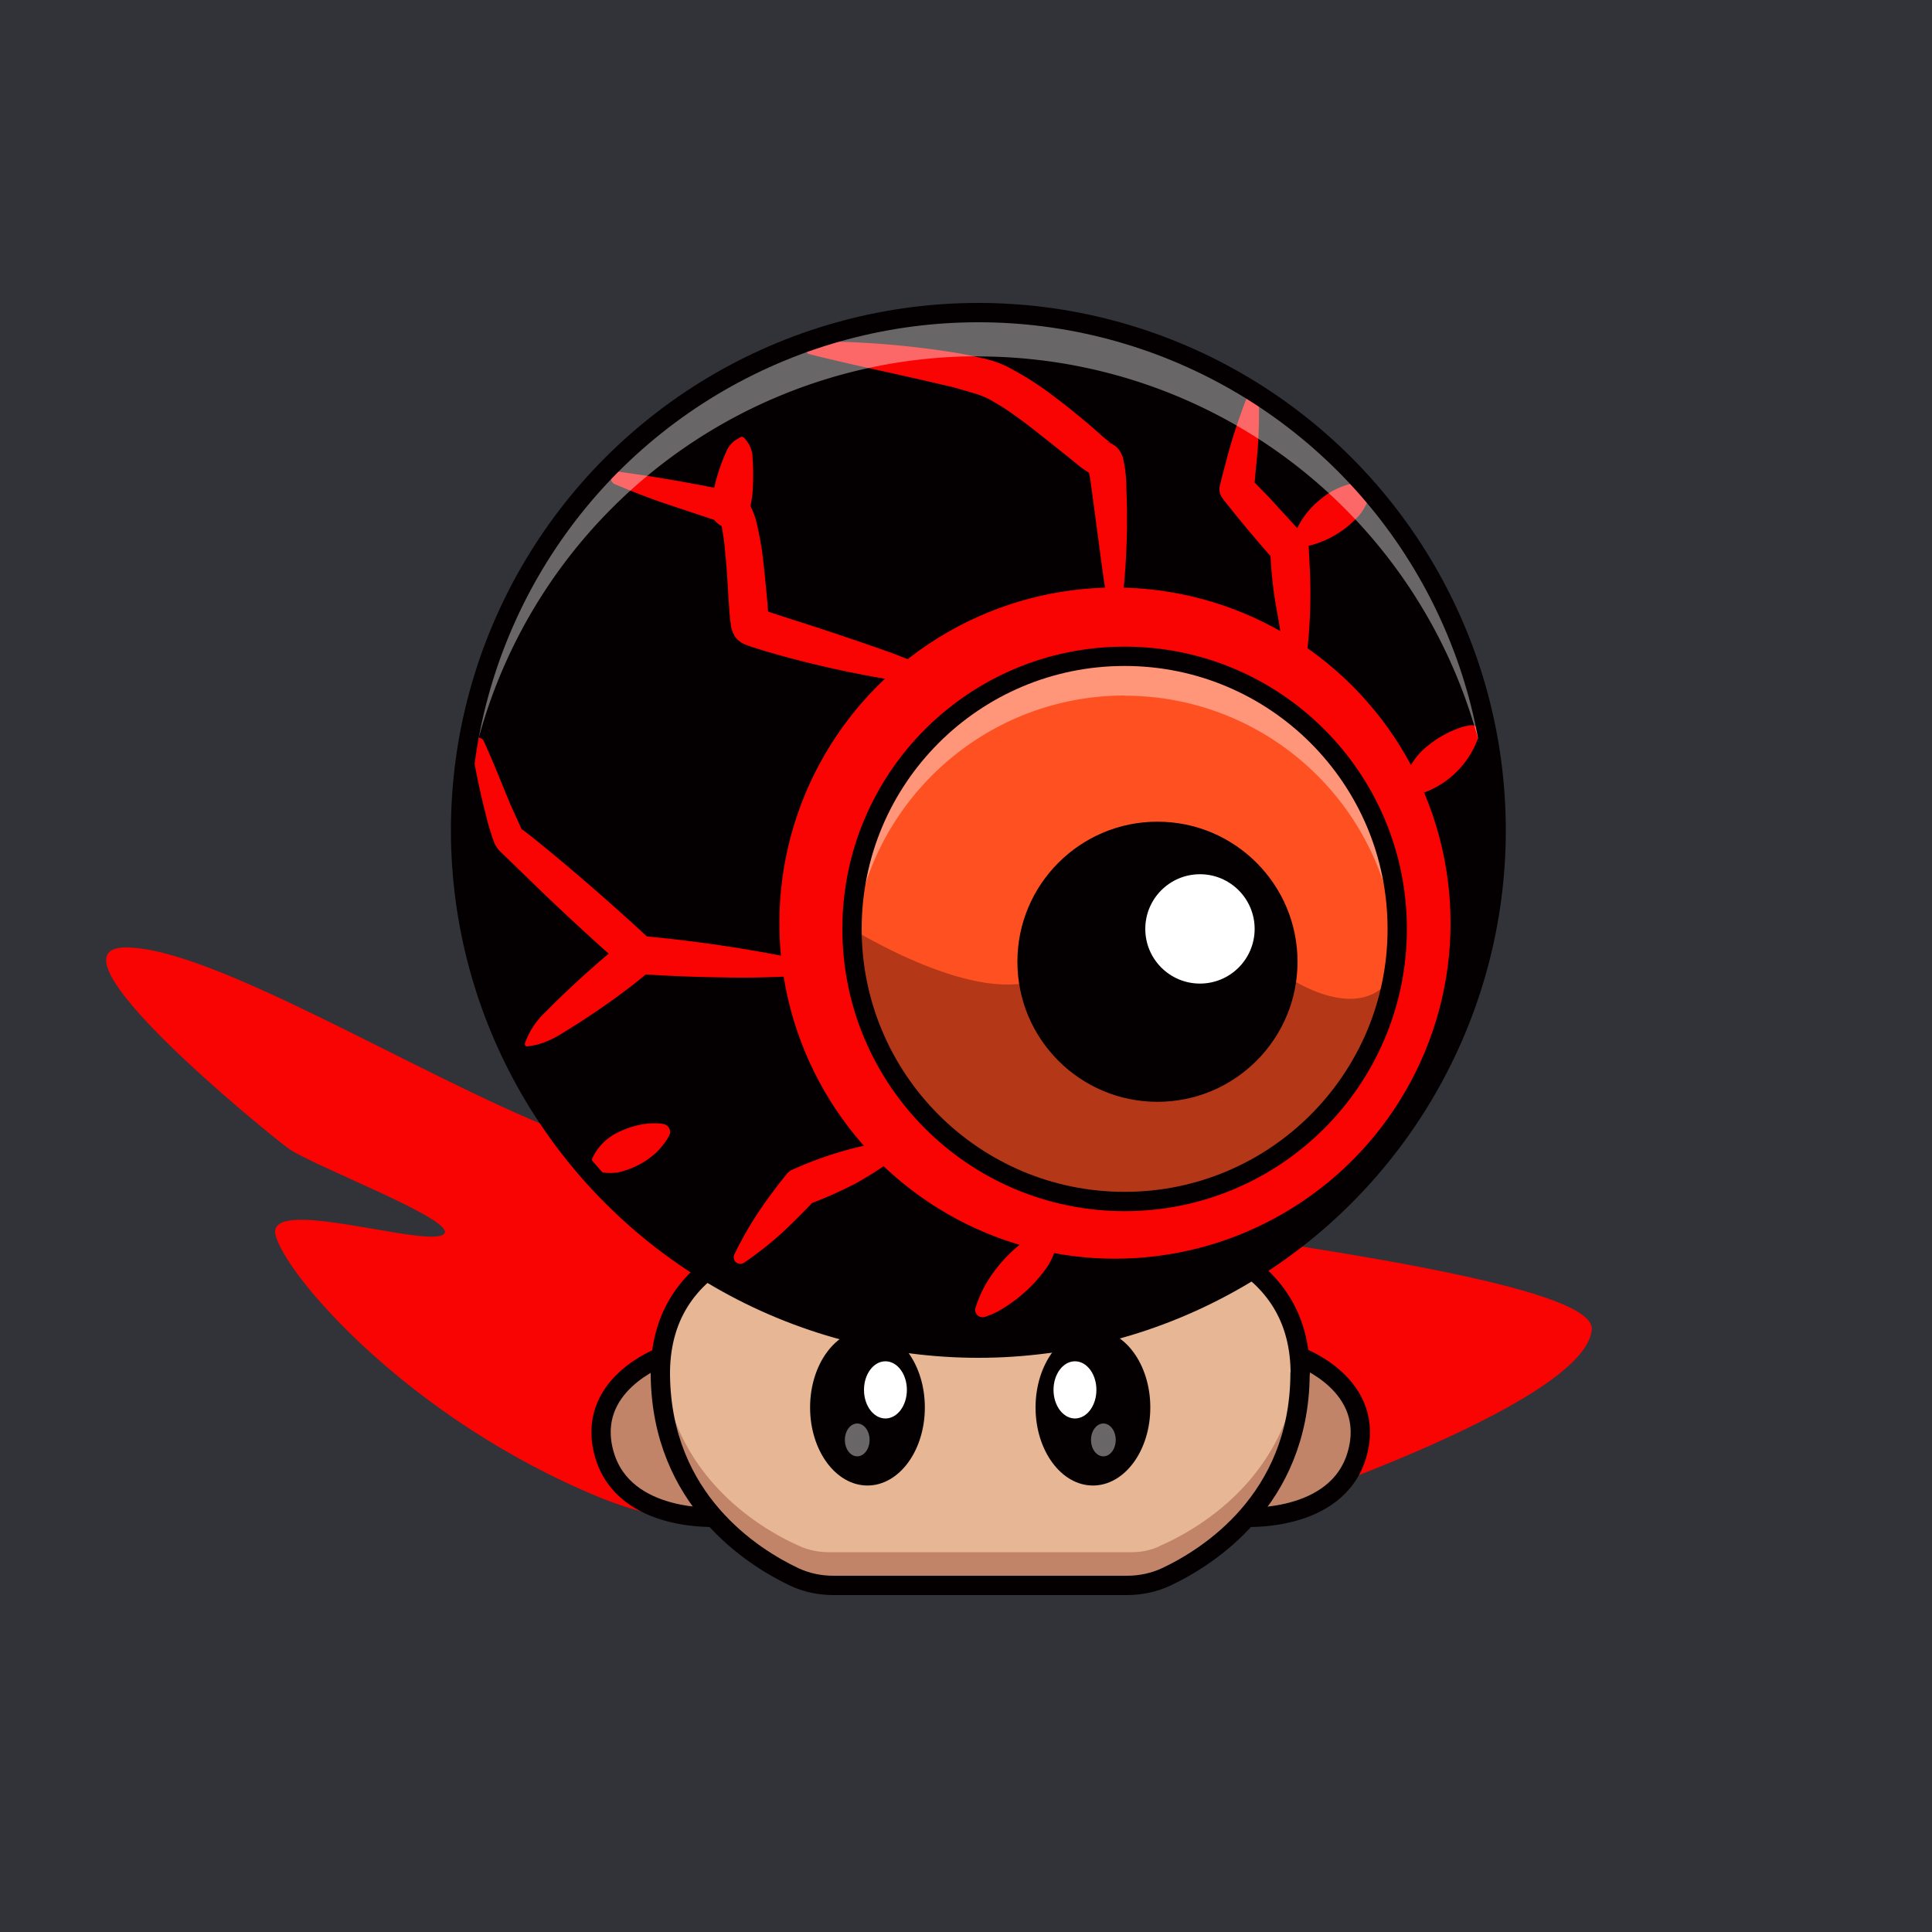
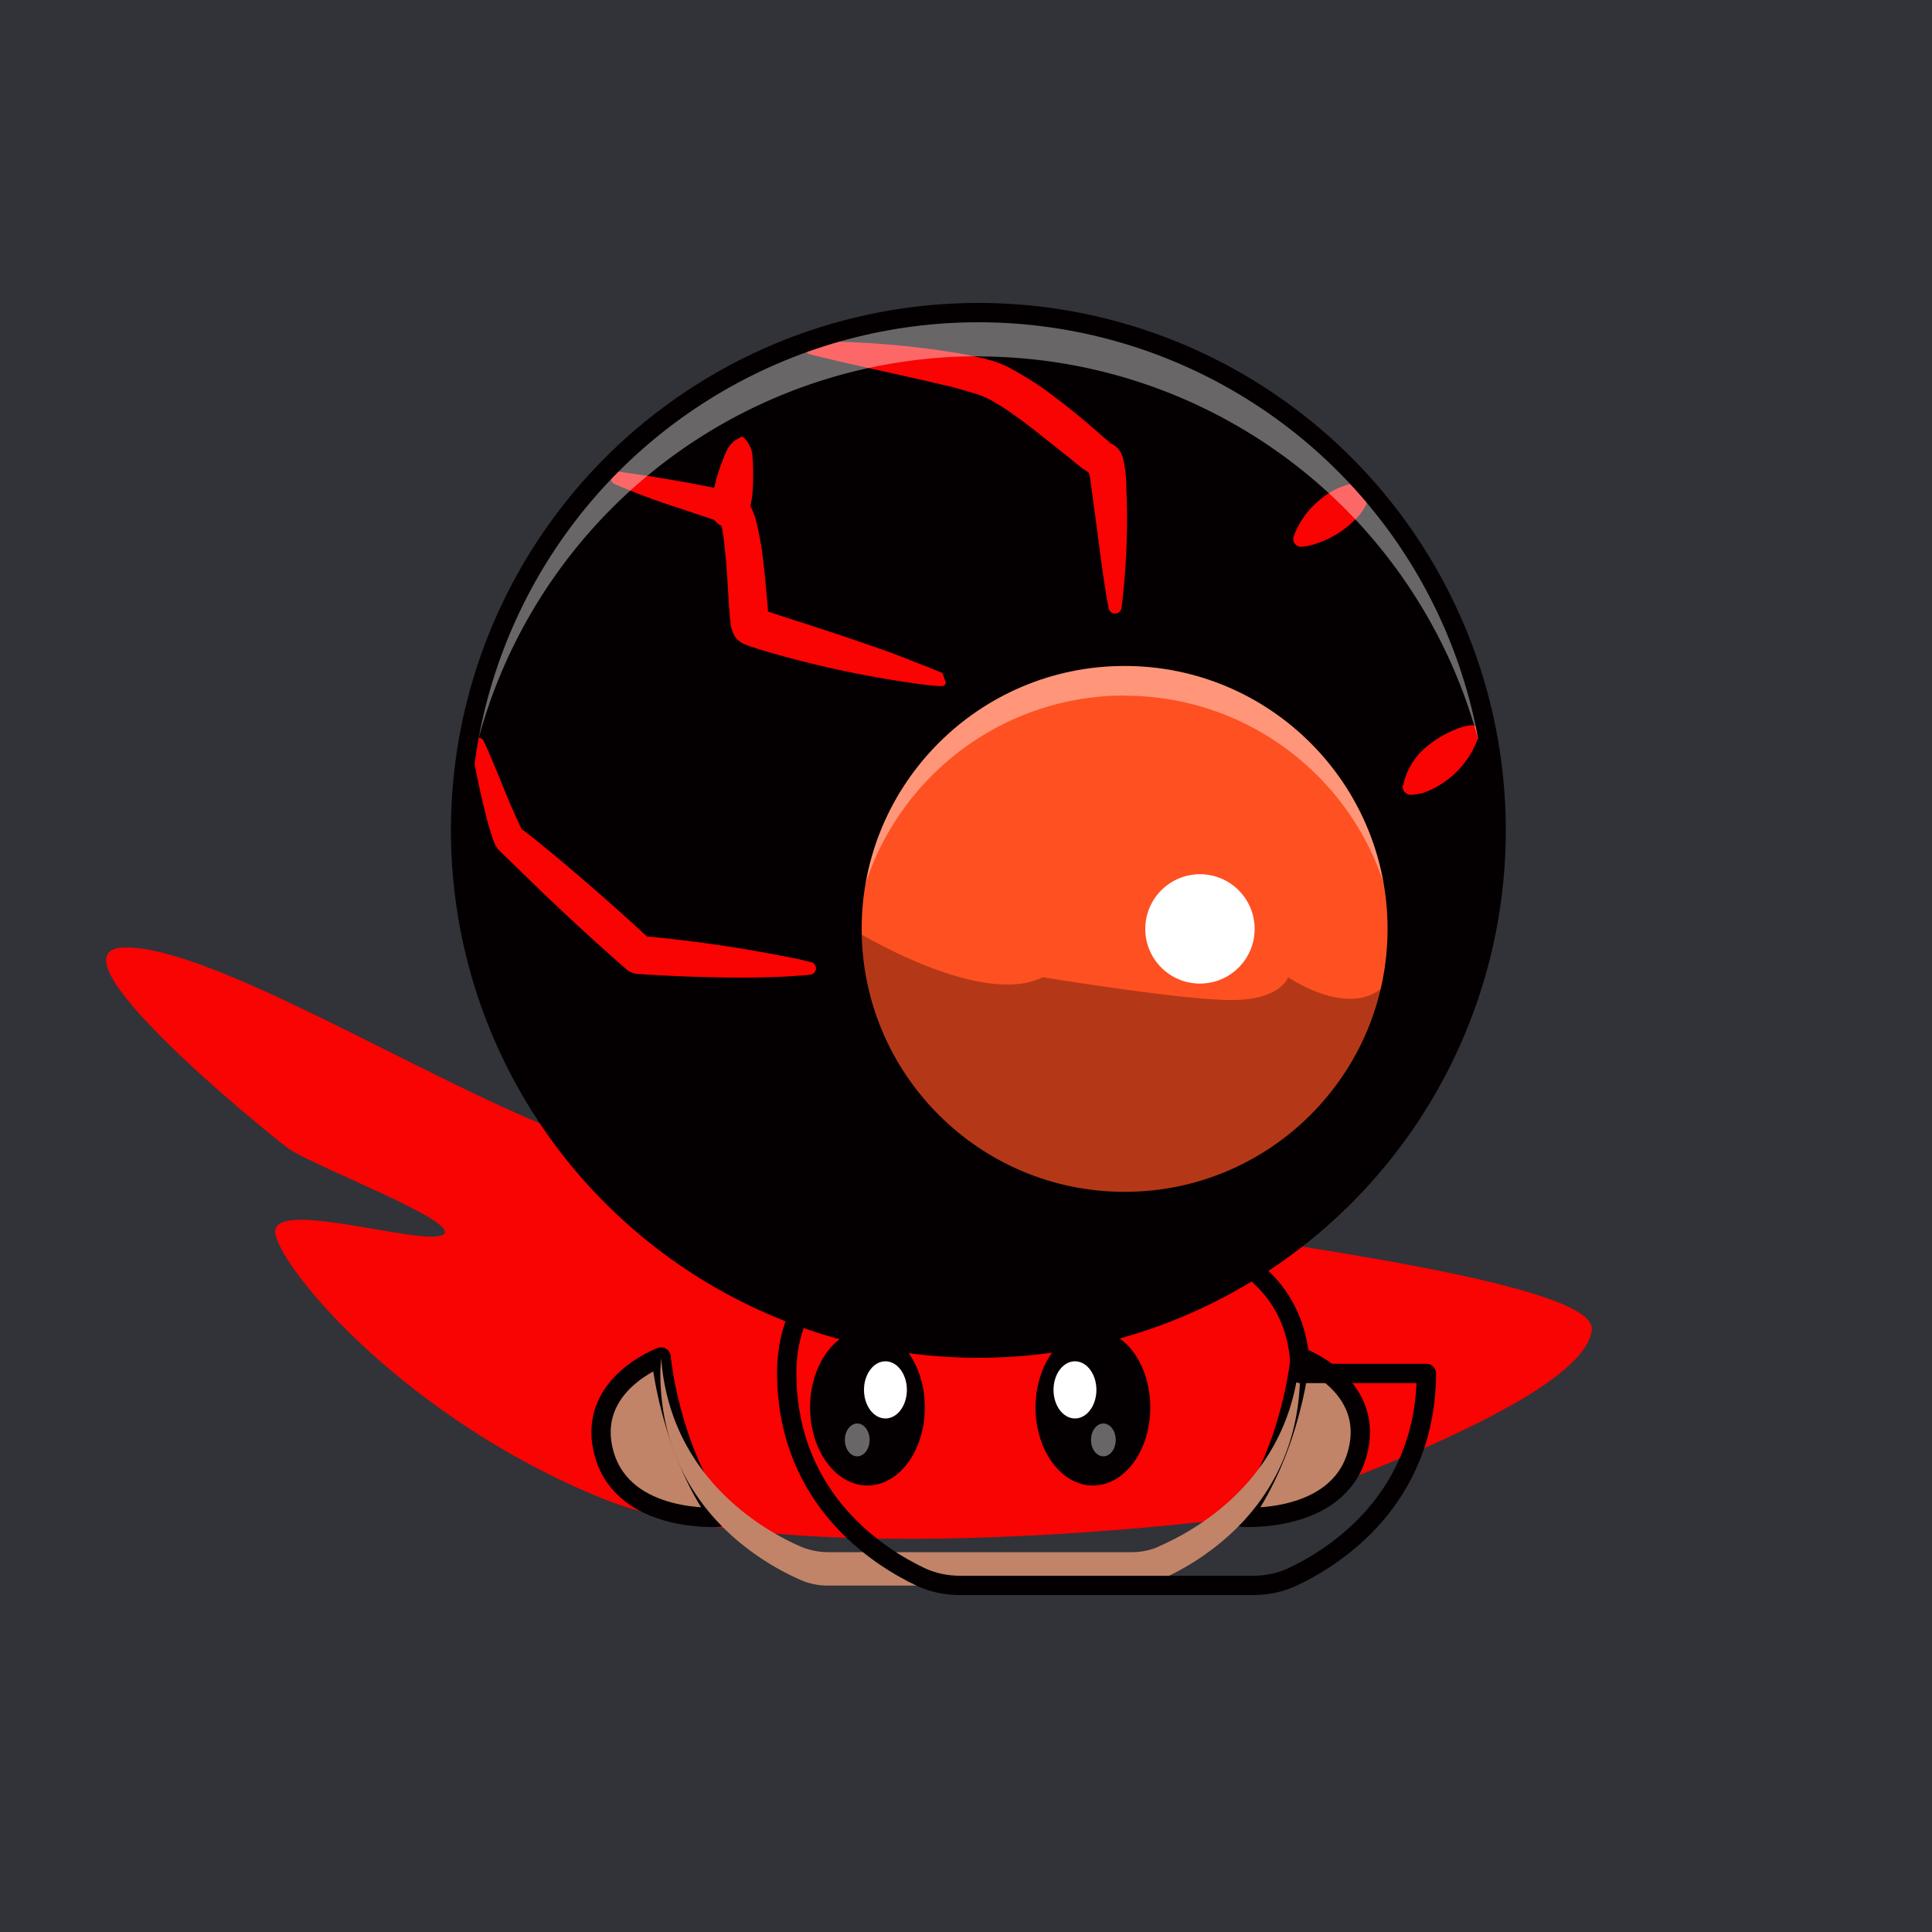
<svg xmlns="http://www.w3.org/2000/svg" id="a" viewBox="0 0 1000 1000">
  <defs>
    <style>.d{opacity:.4}.d,.h,.j,.k,.l{stroke-width:0}.d,.k{fill:#fff}.d{isolation:isolate}.n{fill:none}.h{fill:#fa0303}.j{fill:#c18469}.n{stroke:#040001;stroke-linecap:round;stroke-linejoin:round;stroke-width:10px}.l{fill:#040001}</style>
  </defs>
  <path id="b" d="M0 0h1000v1000H0V0Z" style="fill:#313338;stroke-width:0" />
  <g id="c">
    <path d="M-60.6-9.6h1000v1000h-1000V-9.6Z" style="fill:none;stroke-width:0" />
    <path class="h" d="M643.1 785.3s177.7-57.4 180.8-97.2-465.5-75.4-536.2-103.3-177.6-94.4-222.5-94.4 71.2 94.4 83.6 103.7 91.3 38.7 80.5 45-91.3-20.2-86.7 0S211 734.4 311 775.3s332 10 332 10h.1Z" />
    <path class="j" d="M372.1 785.3s-49 3.4-59.3-32.5 27.8-50.4 27.8-50.4 5.5 46 31.5 82.9Z" />
    <path class="n" d="M372.1 785.3s-49 3.4-59.3-32.5 29.4-50.4 29.4-50.4 4 46 30 82.9h0Z" />
    <path class="j" d="M643.1 785.3s49 3.4 59.3-32.5-27.8-50.4-27.8-50.4-5.5 46-31.5 82.9Z" />
    <path class="n" d="M643.1 785.3s49 3.4 59.3-32.5-29.4-50.4-29.4-50.4-3.9 46-30 82.9h.1Z" />
-     <path d="M673 710.9v-1.5c-1.2-59.8-60.6-78.5-132.9-78.5h-65.4c-72.3 0-131.8 18.7-132.9 78.6v2.5c.8 68.6 53.7 97.6 73.1 106a35 35 0 0 0 13.5 2.7h158c4.6 0 9.2-1 13.5-2.7 19.4-8.4 72.3-37.4 73-106v-1.1Z" style="fill:#e7b695;stroke-width:0" />
    <path class="j" d="M599.8 800.5a34.4 34.4 0 0 1-13.4 2.9h-158a37 37 0 0 1-13.5-2.7c-18.6-8-68-35.1-72.7-97.8l-.4 6.6v2.5c.8 68.6 53.7 97.6 73.1 106a35 35 0 0 0 13.5 2.7h158c4.6 0 9.2-1 13.5-2.7 19.4-8.4 72.2-37.4 73-106v-2.6c0-2.2 0-4.4-.3-6.5-4.8 62.5-54.2 89.5-72.8 97.5v.1Z" />
    <ellipse class="l" cx="449" cy="728.5" rx="29.7" ry="40.4" />
    <ellipse class="k" cx="458.3" cy="719.4" rx="11.1" ry="14.8" />
    <ellipse class="d" cx="443.7" cy="745.3" rx="6.4" ry="8.5" />
    <ellipse class="l" cx="565.7" cy="728.5" rx="29.7" ry="40.4" />
    <ellipse class="k" cx="556.4" cy="719.4" rx="11.1" ry="14.8" />
    <ellipse class="d" cx="571.1" cy="745.3" rx="6.4" ry="8.5" />
-     <path class="n" d="M673 710.9v-.6h0v-1c-1.2-59.8-60.6-78.5-132.9-78.5h-65.4c-72.3 0-131.8 18.7-132.9 78.6v1h0v1.5h0c.8 64.5 47.6 94 69.3 104.3 6.4 3 13.3 4.4 20.3 4.4h152c7 0 14-1.5 20.2-4.4 21.7-10.2 68.6-39.8 69.3-104.3h0v-1Z" />
+     <path class="n" d="M673 710.9v-.6h0v-1c-1.2-59.8-60.6-78.5-132.9-78.5c-72.3 0-131.8 18.7-132.9 78.6v1h0v1.5h0c.8 64.5 47.6 94 69.3 104.3 6.4 3 13.3 4.4 20.3 4.4h152c7 0 14-1.5 20.2-4.4 21.7-10.2 68.6-39.8 69.3-104.3h0v-1Z" />
    <circle class="l" cx="506.4" cy="429.8" r="268" />
-     <circle class="h" cx="577.1" cy="477.8" r="173.7" />
    <circle cx="582.1" cy="480.8" r="141.1" style="fill:#ff5021;stroke-width:0" />
    <path class="d" d="M582.1 360.1c74 0 135.4 57.1 140.8 131l.3-10.3A141.1 141.1 0 1 0 441.4 491c5.4-73.8 66.8-131 140.8-131v.1Z" />
    <path d="M441 480.8s66.2 41.3 98.7 25c0 0 67.4 11.1 95.3 11.8s31.7-11.8 31.7-11.8 38 26.2 54.6-1.6c0 0-16.3 110.5-144.2 117.6-89.2 1-146-88.8-136-141Z" style="opacity:.3;fill:#040001;isolation:isolate;stroke-width:0" />
    <path class="h" d="M573.8 314.7c-1.9-10-3.3-20.2-4.6-30.3l-4-29.9-1-7.2-.7-3.2-.3-1.3V242.5 243.1c.2 0 .2.2.3.3l.2.3.3.4c.4.6 1 1 1.4 1.5l.7.5 1 .5c.7.4 1.5.6 2.2.7l-.6-.1-.6-.2-1.3-.4-.3-.2-.3-.1-.5-.3-1.5-.9-1-.7-3.7-2.5-6-4.9c-8-6.3-15.8-12.7-23.6-18.6-4-2.9-7.8-5.7-11.8-8.2l-5.8-3.4c-1.9-1-3.8-1.8-5.8-2.5l-1.5-.5-1.7-.5-3.4-1-7-2-7.4-1.7-7.3-1.7c-19.6-4.5-39.5-8.6-59.3-13.6a3.4 3.4 0 0 1 .8-6.6c25.8-.1 51.5 2 76.8 6.2l7.8 1.5 4 1c.7 0 1.3.2 2 .4l2.1.6c3 .8 5.7 1.9 8.4 3.1a166 166 0 0 1 21 12.9 385.5 385.5 0 0 1 29.8 24.3l2.6 2 .4.4.2.1h-.4l-.8-.4h-.7a10.8 10.8 0 0 1 6.8 4.8l.4.6.1.3 1 2.2.1.8.2.7.5 2.5c.7 4 1 8.2 1 12.3.9 20.6 0 41.2-2.5 61.7a3.4 3.4 0 0 1-6.7.1v-.1ZM488 355.1h-2.5l-1.9-.2-3.6-.3A545.4 545.4 0 0 1 396 337l-7-2.2-2-.7-1.3-.5-.7-.3-.4-.2-.7-.4c-.5-.3-1-.6-1.3-1-.2 0-.4-.2-.6-.4l-.3-.3a9.4 9.4 0 0 1-1.6-2l-.3-.5v-.3l-.5-.7v-.5l-.4-.8-.3-1-.2-.8-.3-2.4c-.4-2.7-.5-5.1-.7-7.6-.7-9.5-1-18.8-2-28-.4-5.2-1.1-10.4-2.2-15.6l-.5-1.6c0-.2.1.1.7.6l.2.2.4.2.3.2.5.3.6.2h.3l-.6-.1-3.3-1-27-9c-9-3-17.8-6.5-26.6-10.2a3.4 3.4 0 0 1 1.7-6.5c18.9 2.6 37.6 5.8 56.2 9.7l3.5.7.5.1.6.2a9 9 0 0 1 1.8.8l.8.4.7.5.6.5c1.1 1 2 2 3 3.3a45 45 0 0 1 3.7 9c1.2 5 2.2 10 3 15 1.3 9.7 2.1 19.3 3 28.6.1 2.2.3 4.6.6 6.5l.2 1.1v-.1l-.2-.3v-.3l-.3-.5v-.2l-.4-.4c-.3-.7-.8-1.3-1.3-1.8l-.2-.2a7 7 0 0 0-1.3-1l-.5-.4-.3-.1h.2l.4.2 1.3.5 6.4 2.1 6.7 2.2c18 5.7 35.9 11.7 53.6 18l13.3 5.2 6.6 2.6 3.2 1.3 1.6.7.8.2.1.1c.1 0 0 0 0 0v.1l1.6 4.4a1.8 1.8 0 0 1-1.5 2.3Z" />
    <path class="h" d="M385 226.5c1.5 1.5 2.7 3.3 3.5 5.3.6 1.5 1 3.1 1 4.8.5 6.2.4 12.5 0 18.7a56 56 0 0 1-1.7 9.1 10 10 0 1 1-19.7-3.3 98.5 98.5 0 0 1 7.6-26.8 14 14 0 0 1 4.7-6.3l3-1.8c.5-.2 1.1-.1 1.6.3Zm34.3 278-1.6.2-1.4.1-2.9.2-5.6.4a462 462 0 0 1-33.5.5c-14.8-.2-29.6-.8-44.4-1.8-2-.1-4-1-5.6-2.3l-.2-.2a1272.4 1272.4 0 0 1-52.3-48.4l-12.4-12-.2-.2-1.2-1.2-.5-.6v-.2l-.2-.1-.3-.6-.4-.5-.2-.4-.4-.8-1-2.6-1.4-4.5c-1-3-1.7-6-2.4-8.9a356 356 0 0 1-7.2-35.3 3.4 3.4 0 0 1 6.3-1.9c5 10.9 9.3 22 13.8 32.8l6 13.3.2.2v-.2l-.4-.4-.8-.8.1.1 2.1 1.7 1.8 1.4 3.6 2.8 7 5.7c18.3 15.1 36.2 30.8 53.6 47l-5.8-2.6a722.7 722.7 0 0 1 77.1 11.1l5.5 1.1 2.7.7 1.3.3 1.2.3.5.1a3.3 3.3 0 0 1-.5 6.5Z" />
-     <path class="h" d="M271.6 540.3c2.2-6.3 5.9-12 10.8-16.5 8.8-9 18-17.5 27.4-25.7 4.7-4.1 9.6-8 14.6-11.7A10 10 0 0 1 337 502c-4.7 4.1-9.6 8-14.6 11.7a404 404 0 0 1-31.2 21c-4 2.6-8.5 4.7-13.2 6a45 45 0 0 1-5.3.9 1 1 0 0 1-1-1v-.3Zm34.7 60.1c.7-2 1.8-3.8 3-5.5 3.2-4.4 7.6-7.7 12.6-9.7a43.7 43.7 0 0 1 15.5-3.8c2 0 4 0 6 .4a4.2 4.2 0 0 1 3 6 37.5 37.5 0 0 1-7 9c-5.2 4.7-11.5 8-18.4 9.8-3.9.8-8 .7-11.8-.3a4.6 4.6 0 0 1-3-5.7v-.2h.1Zm159.1-3.2c-3.4 3-7 5.9-11 8.4-3.8 2.5-7.7 4.8-11.6 7-8 4.1-16 7.7-24.5 10.8l3.8-2.7a334 334 0 0 1-17.3 17.4 184.3 184.3 0 0 1-19.7 15.5c-1.6 1-3.7.6-4.8-1-.6-1-.7-2.2-.2-3.3 5.4-11.2 12-21.9 19.5-31.8 2.4-3.3 5-6.6 7.5-9.7a8 8 0 0 1 3.3-2.5l.5-.2c12.3-5.5 25.1-9.7 38.2-12.5 4.6-.9 9.2-1.4 13.8-1.6a3.6 3.6 0 0 1 2.5 6.2Zm82.4 44.1a44 44 0 0 1-5.4 13.9 76.6 76.6 0 0 1-25.6 23.4 40.8 40.8 0 0 1-7 3 3.8 3.8 0 0 1-4.9-4.6c1.5-4.7 3.4-9.2 6-13.4a75 75 0 0 1 18.5-20.6 45 45 0 0 1 13.5-6.3 4 4 0 0 1 5 3.2v1.4Zm120.6-291.6c-1.8-5.4-3-10.8-4.3-16.2s-2-10.9-3-16.3a210 210 0 0 1-3.6-32.7l2.5 6-6.8-7.7-6.7-7.9-6.6-8-6.4-8-.7-1a7.7 7.7 0 0 1-1.4-6.5l1.4-5.7 1.5-5.6c2.9-11.4 6.5-22.6 10.8-33.6a3.4 3.4 0 0 1 6.5 1.1c.3 11.8-.3 23.6-1.6 35.3l-.5 5.8-.7 5.8-2-7.4 7.2 7.4c2.4 2.4 4.8 5 7 7.5l7 7.6 7 7.7.1.2a9.8 9.8 0 0 1 2.3 5.8l.4 8.2a272.3 272.3 0 0 1-2.8 57.7 3.4 3.4 0 0 1-4 2.8 3.5 3.5 0 0 1-2.7-2.3h.1Z" />
    <path class="h" d="M709.3 255.1c-1 4.1-2.9 8-5.5 11.3a51.2 51.2 0 0 1-23.8 15.4c-2 .6-4.2 1-6.3 1.2a4 4 0 0 1-4.3-3.7v-.2c0-.5 0-1 .2-1.4a43.3 43.3 0 0 1 13.7-19.1c4.4-3.8 9.6-6.5 15.2-8a25 25 0 0 1 6.7-.8c2.4.1 4.3 2.1 4.2 4.5V255.1Zm17 151.3a35 35 0 0 1 13-20.6c4.6-3.8 9.9-6.7 15.5-8.8 2-.8 4.2-1.3 6.4-1.6a4 4 0 0 1 4.4 5 47 47 0 0 1-28.4 29.8c-2 .7-4.4 1-6.7 1.2a4.3 4.3 0 0 1-4.5-4v-.2l.1-.8h.1Z" />
    <circle class="n" cx="582.1" cy="480.8" r="141.1" />
-     <circle class="l" cx="599.1" cy="497.8" r="72.5" />
    <circle class="k" cx="621.1" cy="480.8" r="28.3" />
    <path class="d" d="M506.4 184.5a268 268 0 0 1 267.7 256.7l.3-11.4a268 268 0 1 0-535.8 11.4 268 268 0 0 1 267.8-256.8v.1Z" />
    <circle class="n" cx="506.4" cy="429.8" r="268" />
  </g>
</svg>